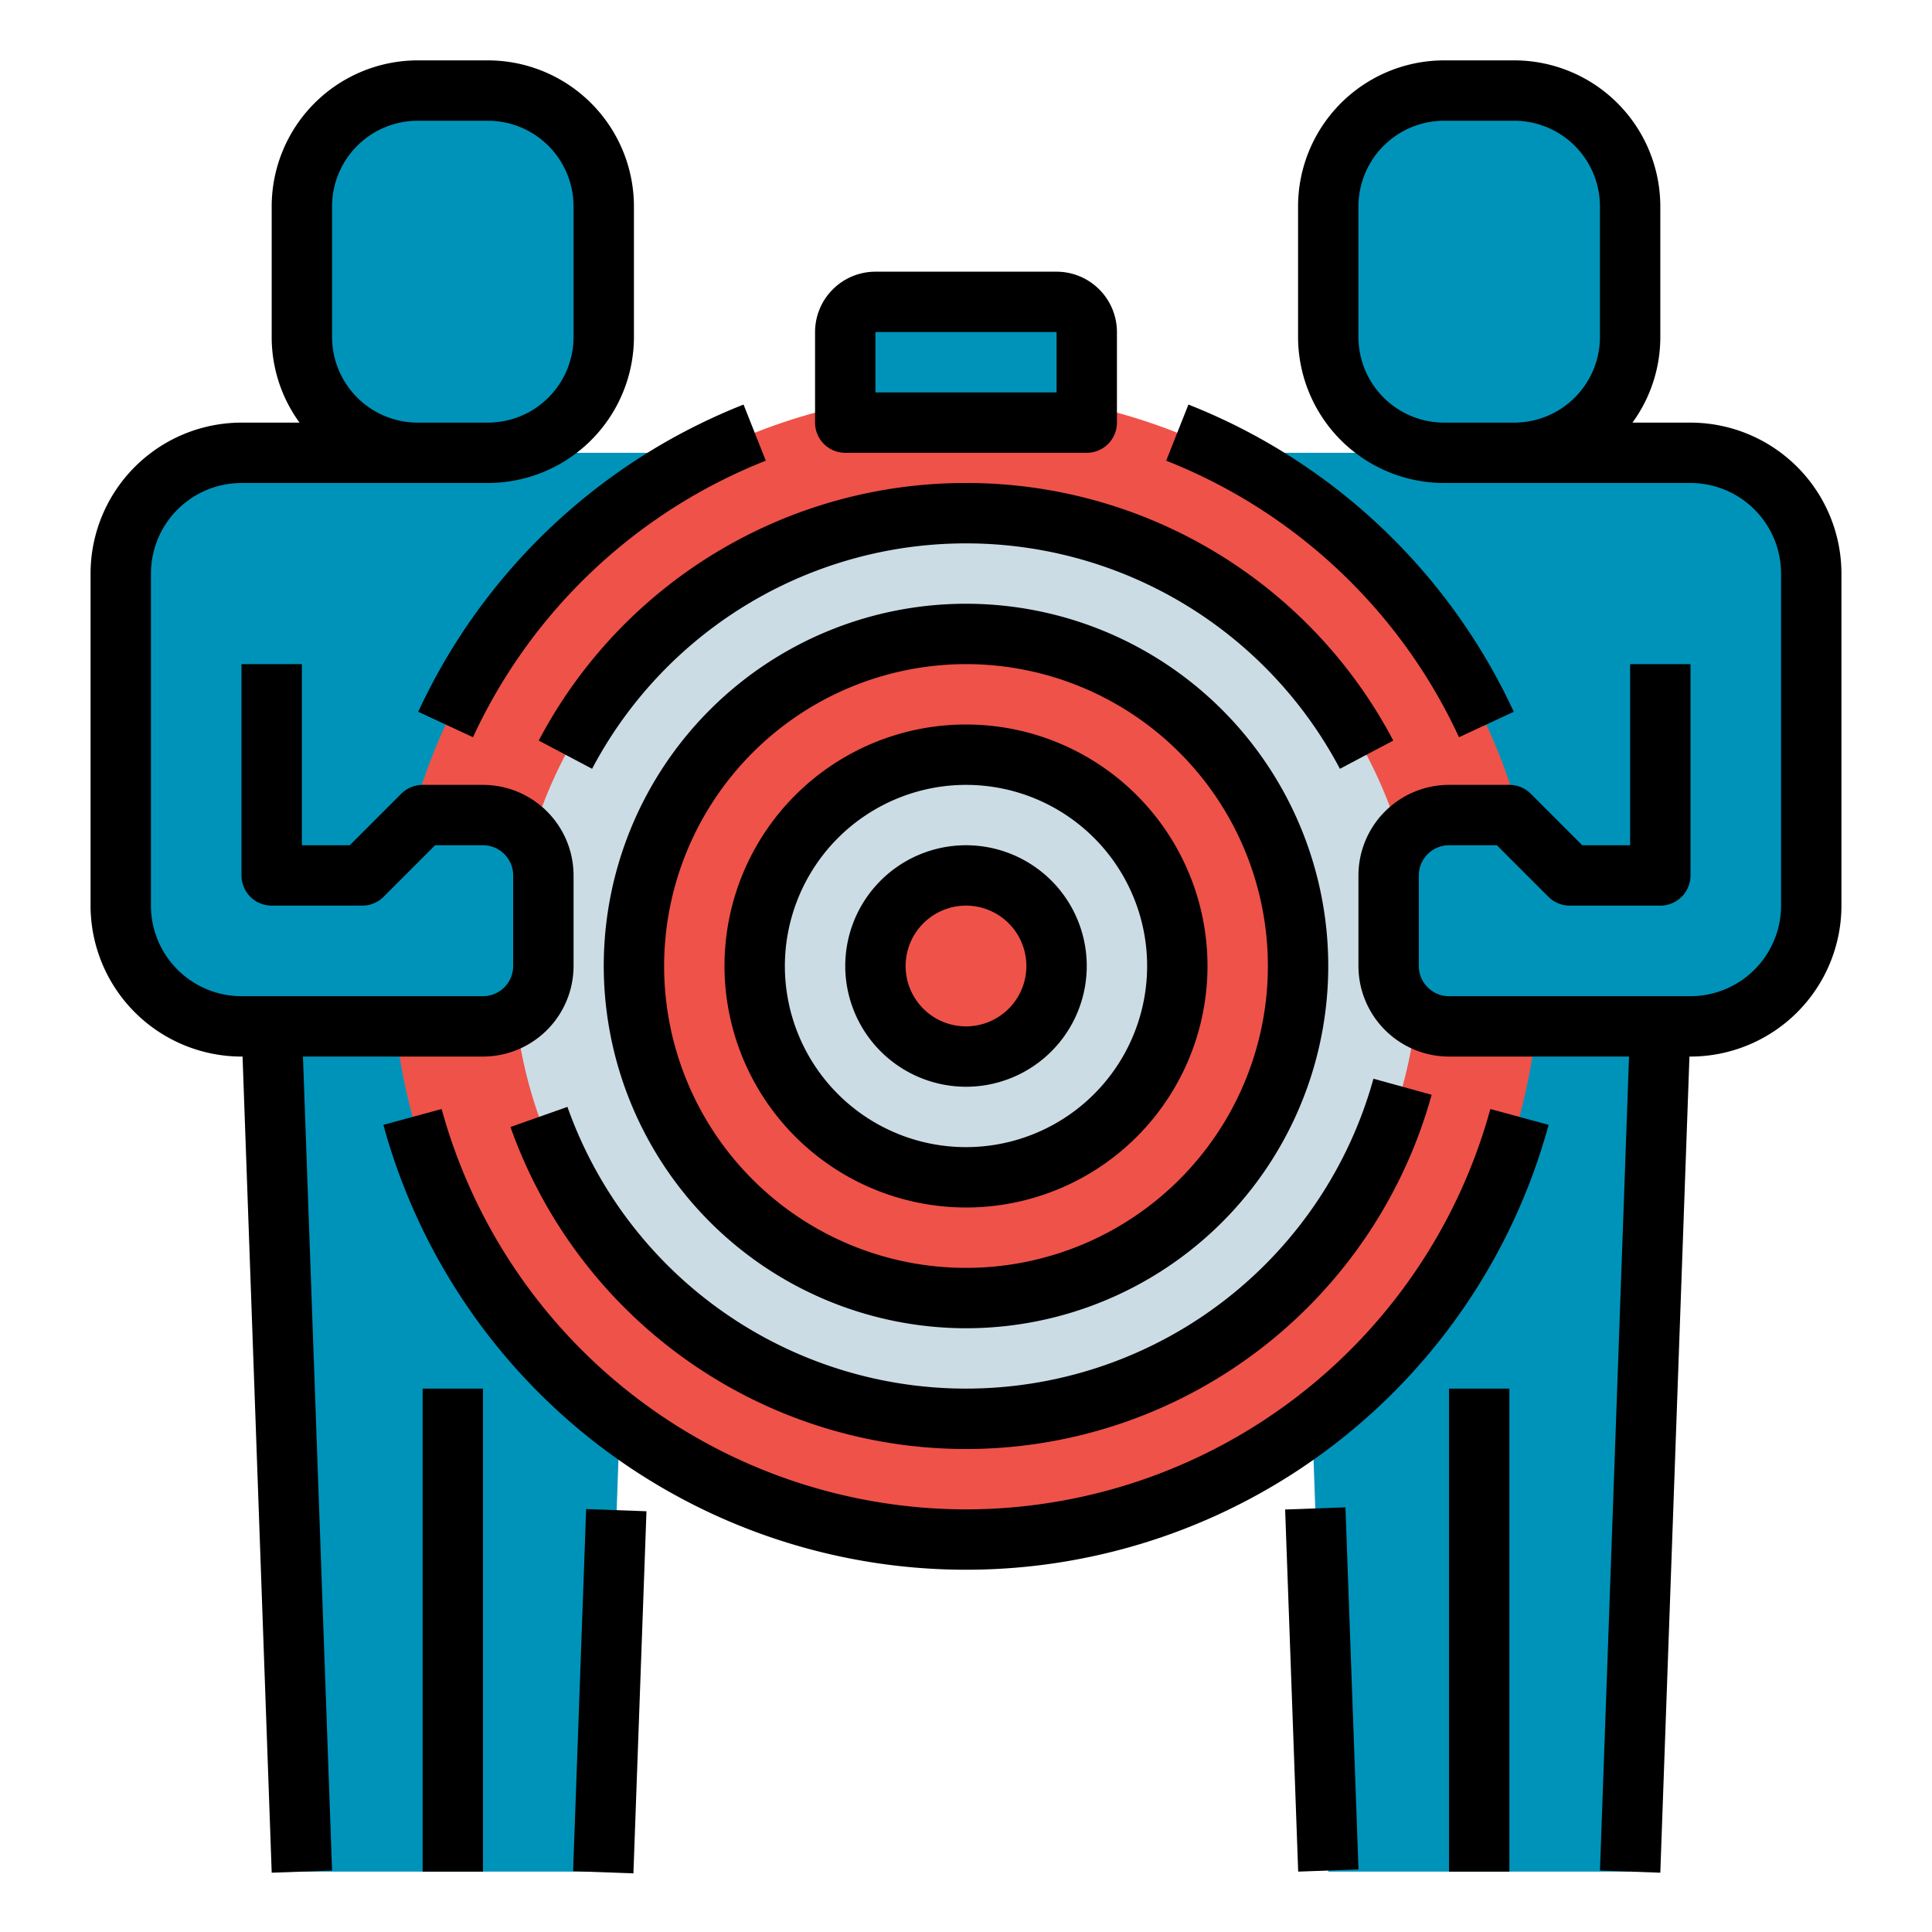
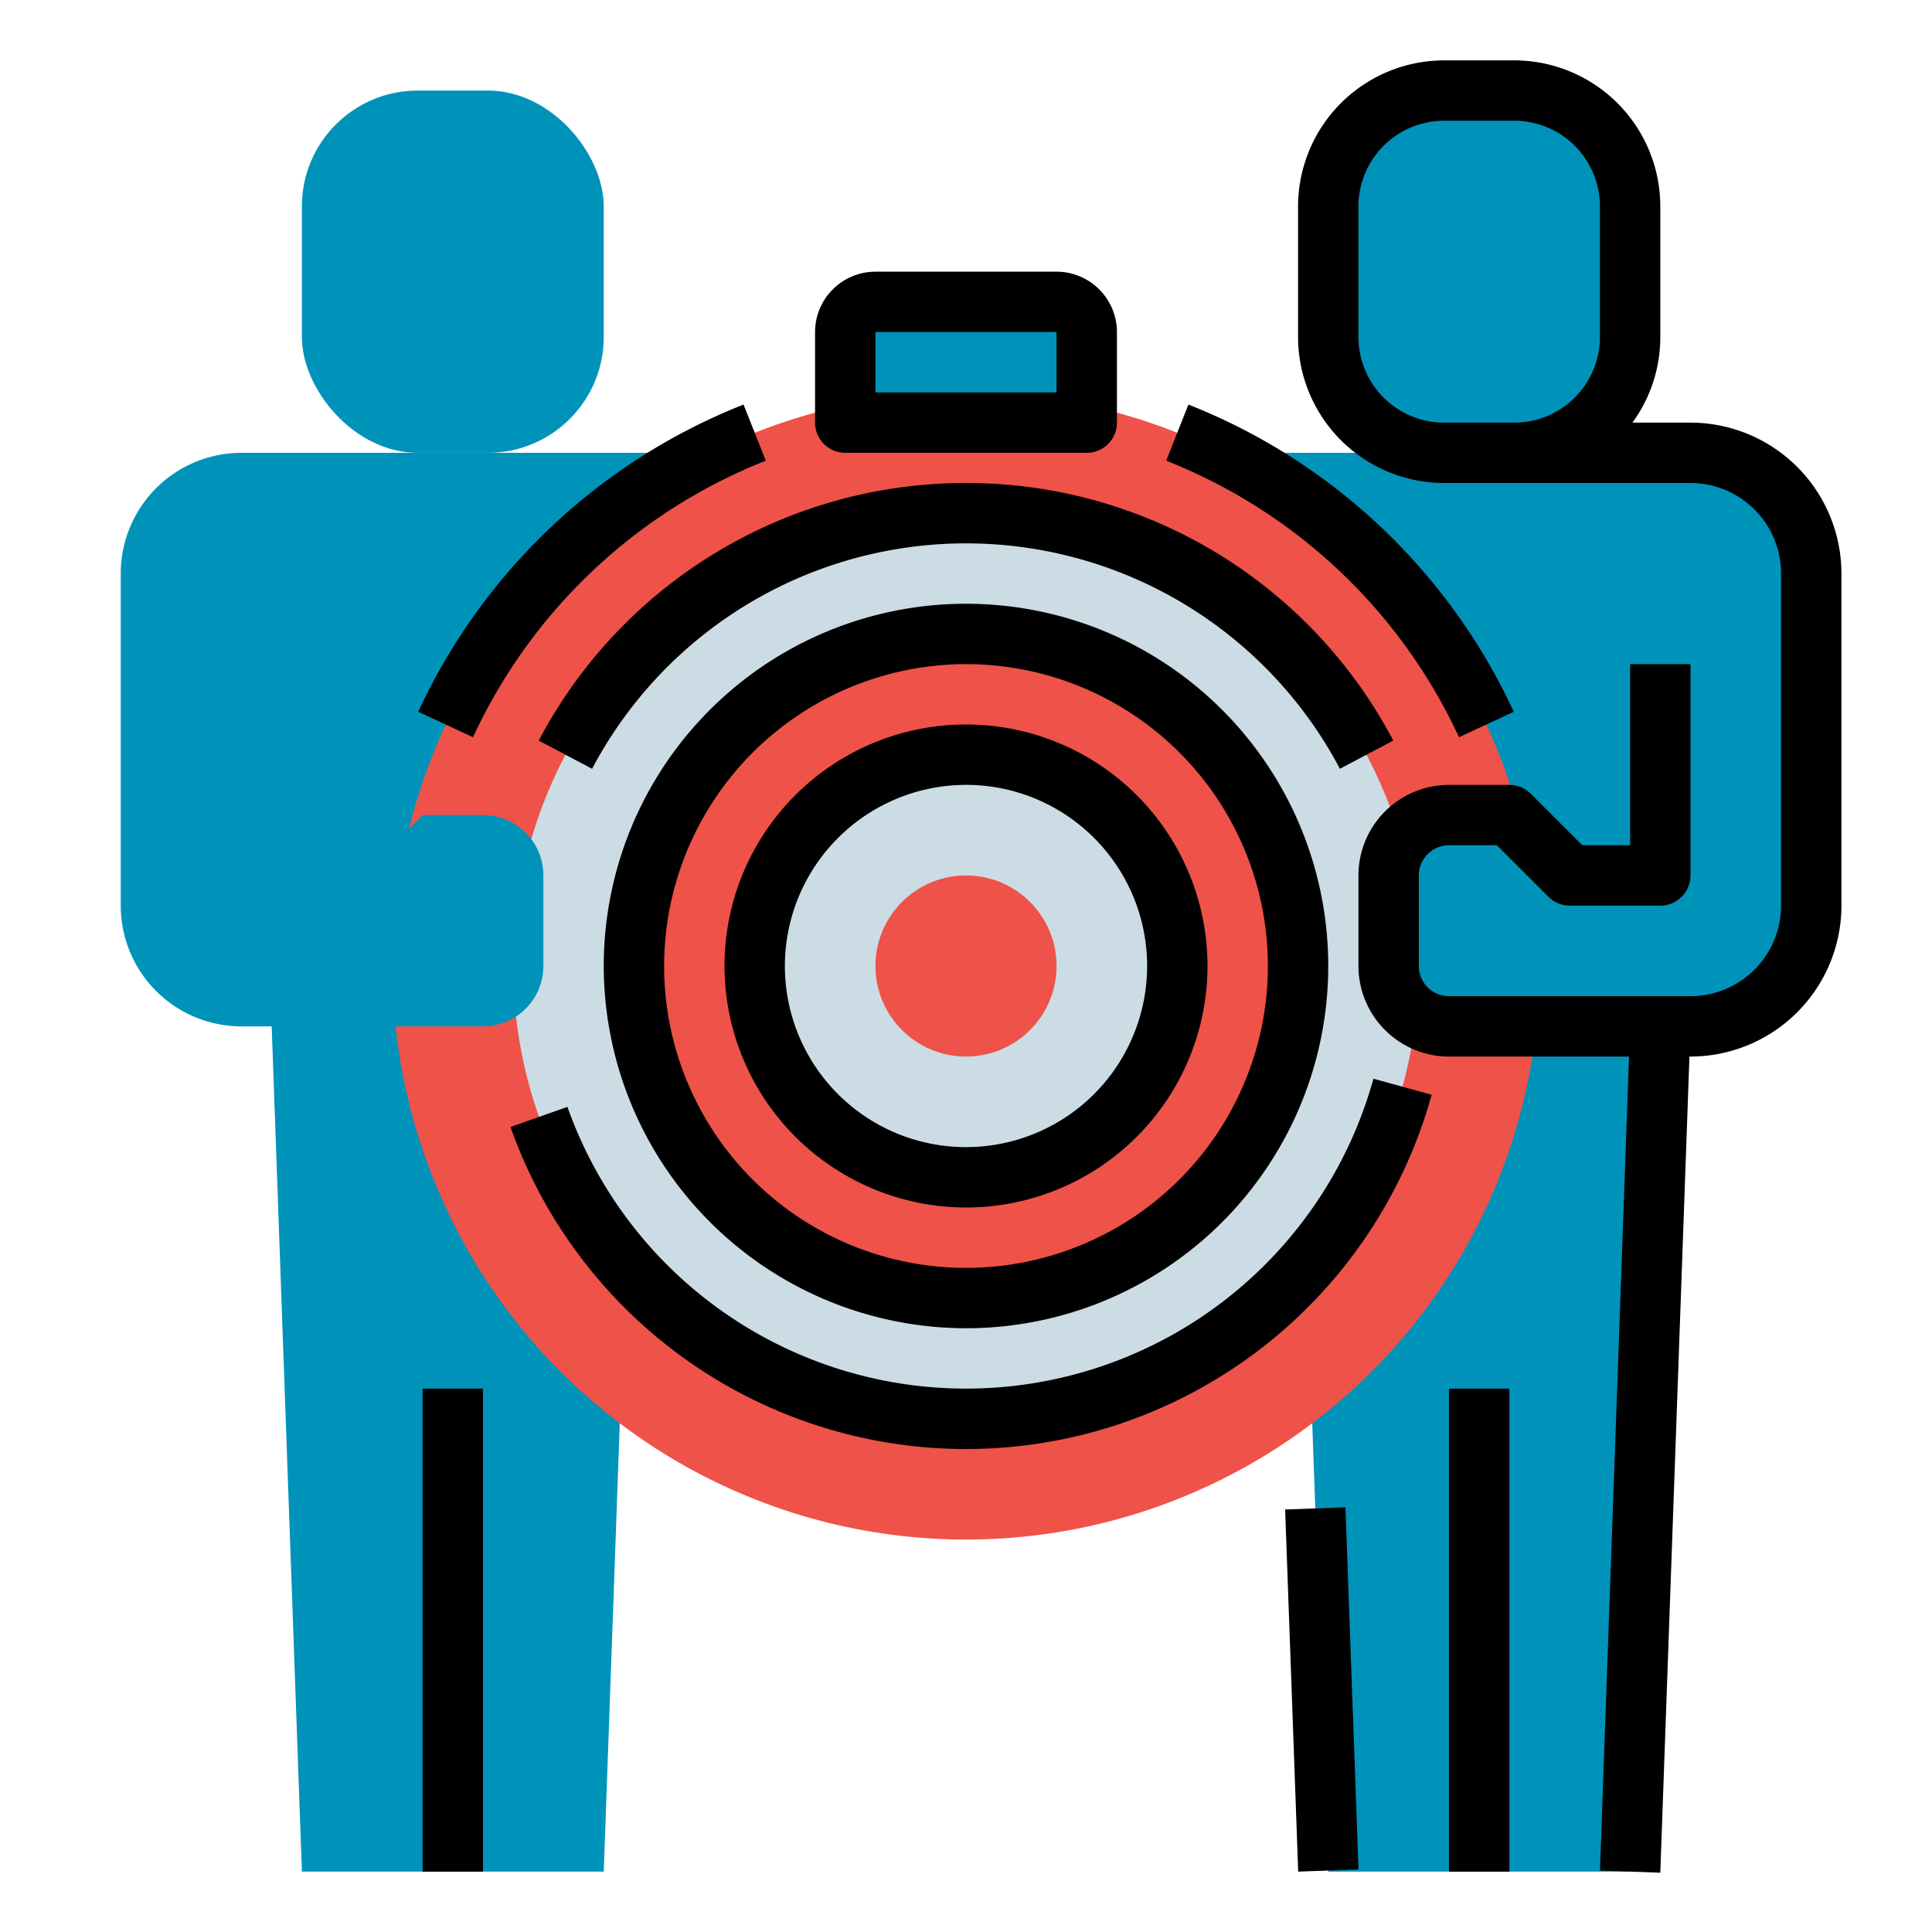
<svg xmlns="http://www.w3.org/2000/svg" height="512" viewBox="0 0 512 512" width="512">
  <g id="FilledOutline">
    <g fill="#0093ba">
      <path d="m304 120h144a32 32 0 0 1 32 32v88a32 32 0 0 1 -32 32h-8l-8 224h-80l-8-224z" />
      <rect height="96" rx="30.695" transform="matrix(-1 0 0 -1 784 144)" width="80" x="352" y="24" />
      <path d="m208 120h-144a32 32 0 0 0 -32 32v88a32 32 0 0 0 32 32h8l8 224h80l8-224z" />
    </g>
    <circle cx="256" cy="256" fill="#ef5249" r="152" />
    <circle cx="256" cy="256" fill="#ccdce5" r="120" />
    <circle cx="256" cy="256" fill="#ef5249" r="88" />
    <rect fill="#0093ba" height="96" rx="30.695" width="80" x="80" y="24" />
    <circle cx="256" cy="256" fill="#ccdce5" r="56" />
    <path d="m248 64h24a0 0 0 0 1 0 0v64a0 0 0 0 1 0 0h-24a8 8 0 0 1 -8-8v-48a8 8 0 0 1 8-8z" fill="#0093ba" transform="matrix(0 1 -1 0 352 -160)" />
    <circle cx="256" cy="256" fill="#ef5249" r="24" />
    <path d="m72 232h24l16-16h16a16 16 0 0 1 16 16v24a16 16 0 0 1 -16 16h-56z" fill="#0093ba" />
    <path d="m440 232h-24l-16-16h-16a16 16 0 0 0 -16 16v24a16 16 0 0 0 16 16h56z" fill="#0093ba" />
-     <path d="m128 280a24.027 24.027 0 0 0 24-24v-24a24.027 24.027 0 0 0 -24-24h-16a8 8 0 0 0 -5.657 2.343l-13.656 13.657h-12.687v-48h-16v56a8 8 0 0 0 8 8h24a8 8 0 0 0 5.657-2.343l13.656-13.657h12.687a8.009 8.009 0 0 1 8 8v24a8.009 8.009 0 0 1 -8 8h-64a24.027 24.027 0 0 1 -24-24v-88a24.027 24.027 0 0 1 24-24h65.306a38.738 38.738 0 0 0 38.694-38.695v-34.605a38.738 38.738 0 0 0 -38.694-38.7h-18.612a38.738 38.738 0 0 0 -38.694 38.7v34.61a38.474 38.474 0 0 0 7.383 22.69h-15.383a40.045 40.045 0 0 0 -40 40v88a40.045 40.045 0 0 0 40 40h.28l7.725 216.286 15.995-.572-7.709-215.714zm-40-190.695v-34.605a22.721 22.721 0 0 1 22.694-22.7h18.612a22.721 22.721 0 0 1 22.694 22.7v34.61a22.721 22.721 0 0 1 -22.694 22.69h-18.612a22.721 22.721 0 0 1 -22.694-22.695z" />
-     <path d="m113.684 440h96.061v16h-96.061z" transform="matrix(.036 -.999 .999 .036 -291.774 593.616)" />
    <path d="m112 368h16v128h-16z" />
    <path d="m448 112h-15.383a38.474 38.474 0 0 0 7.383-22.695v-34.605a38.738 38.738 0 0 0 -38.694-38.7h-18.612a38.738 38.738 0 0 0 -38.694 38.7v34.61a38.738 38.738 0 0 0 38.694 38.69h65.306a24.027 24.027 0 0 1 24 24v88a24.027 24.027 0 0 1 -24 24h-64a8.009 8.009 0 0 1 -8-8v-24a8.009 8.009 0 0 1 8-8h12.687l13.656 13.657a8 8 0 0 0 5.657 2.343h24a8 8 0 0 0 8-8v-56h-16v48h-12.687l-13.656-13.657a8 8 0 0 0 -5.657-2.343h-16a24.027 24.027 0 0 0 -24 24v24a24.027 24.027 0 0 0 24 24h47.709l-7.7 215.714 15.99.572 7.721-216.286h.28a40.045 40.045 0 0 0 40-40v-88a40.045 40.045 0 0 0 -40-40zm-48 0h-17.306a22.721 22.721 0 0 1 -22.694-22.695v-34.605a22.721 22.721 0 0 1 22.694-22.7h18.612a22.721 22.721 0 0 1 22.694 22.7v34.61a22.721 22.721 0 0 1 -22.694 22.69z" />
    <path d="m342.285 399.969h16v96.061h-16z" transform="matrix(.999 -.036 .036 .999 -15.767 12.788)" />
    <path d="m384 368h16v128h-16z" />
    <path d="m256 320a64 64 0 1 0 -64-64 64.072 64.072 0 0 0 64 64zm0-112a48 48 0 1 1 -48 48 48.054 48.054 0 0 1 48-48z" />
    <path d="m224 120h64a8 8 0 0 0 8-8v-24a16.019 16.019 0 0 0 -16-16h-48a16.019 16.019 0 0 0 -16 16v24a8 8 0 0 0 8 8zm8-32h48v16h-48z" />
    <path d="m135.285 298.666a128.045 128.045 0 0 0 244.115-8.538l-15.423-4.256a112.045 112.045 0 0 1 -213.6 7.462z" />
    <path d="m256 128a127.8 127.8 0 0 0 -113.231 68.261l14.144 7.478a112.046 112.046 0 0 1 198.174 0l14.144-7.478a127.8 127.8 0 0 0 -113.231-68.261z" />
    <path d="m256 352a96 96 0 1 0 -96-96 96.108 96.108 0 0 0 96 96zm0-176a80 80 0 1 1 -80 80 80.091 80.091 0 0 1 80-80z" />
-     <path d="m256 288a32 32 0 1 0 -32-32 32.036 32.036 0 0 0 32 32zm0-48a16 16 0 1 1 -16 16 16.019 16.019 0 0 1 16-16z" />
-     <path d="m256 400a144.259 144.259 0 0 1 -138.962-106.1l-15.438 4.2a160.051 160.051 0 0 0 308.8 0l-15.439-4.2a144.259 144.259 0 0 1 -138.961 106.1z" />
    <path d="m386.654 195.372 14.51-6.744a159.582 159.582 0 0 0 -86.216-81.416l-5.9 14.873a143.642 143.642 0 0 1 77.606 73.287z" />
    <path d="m110.836 188.628 14.51 6.744a143.642 143.642 0 0 1 77.6-73.287l-5.9-14.873a159.582 159.582 0 0 0 -86.21 81.416z" />
  </g>
</svg>